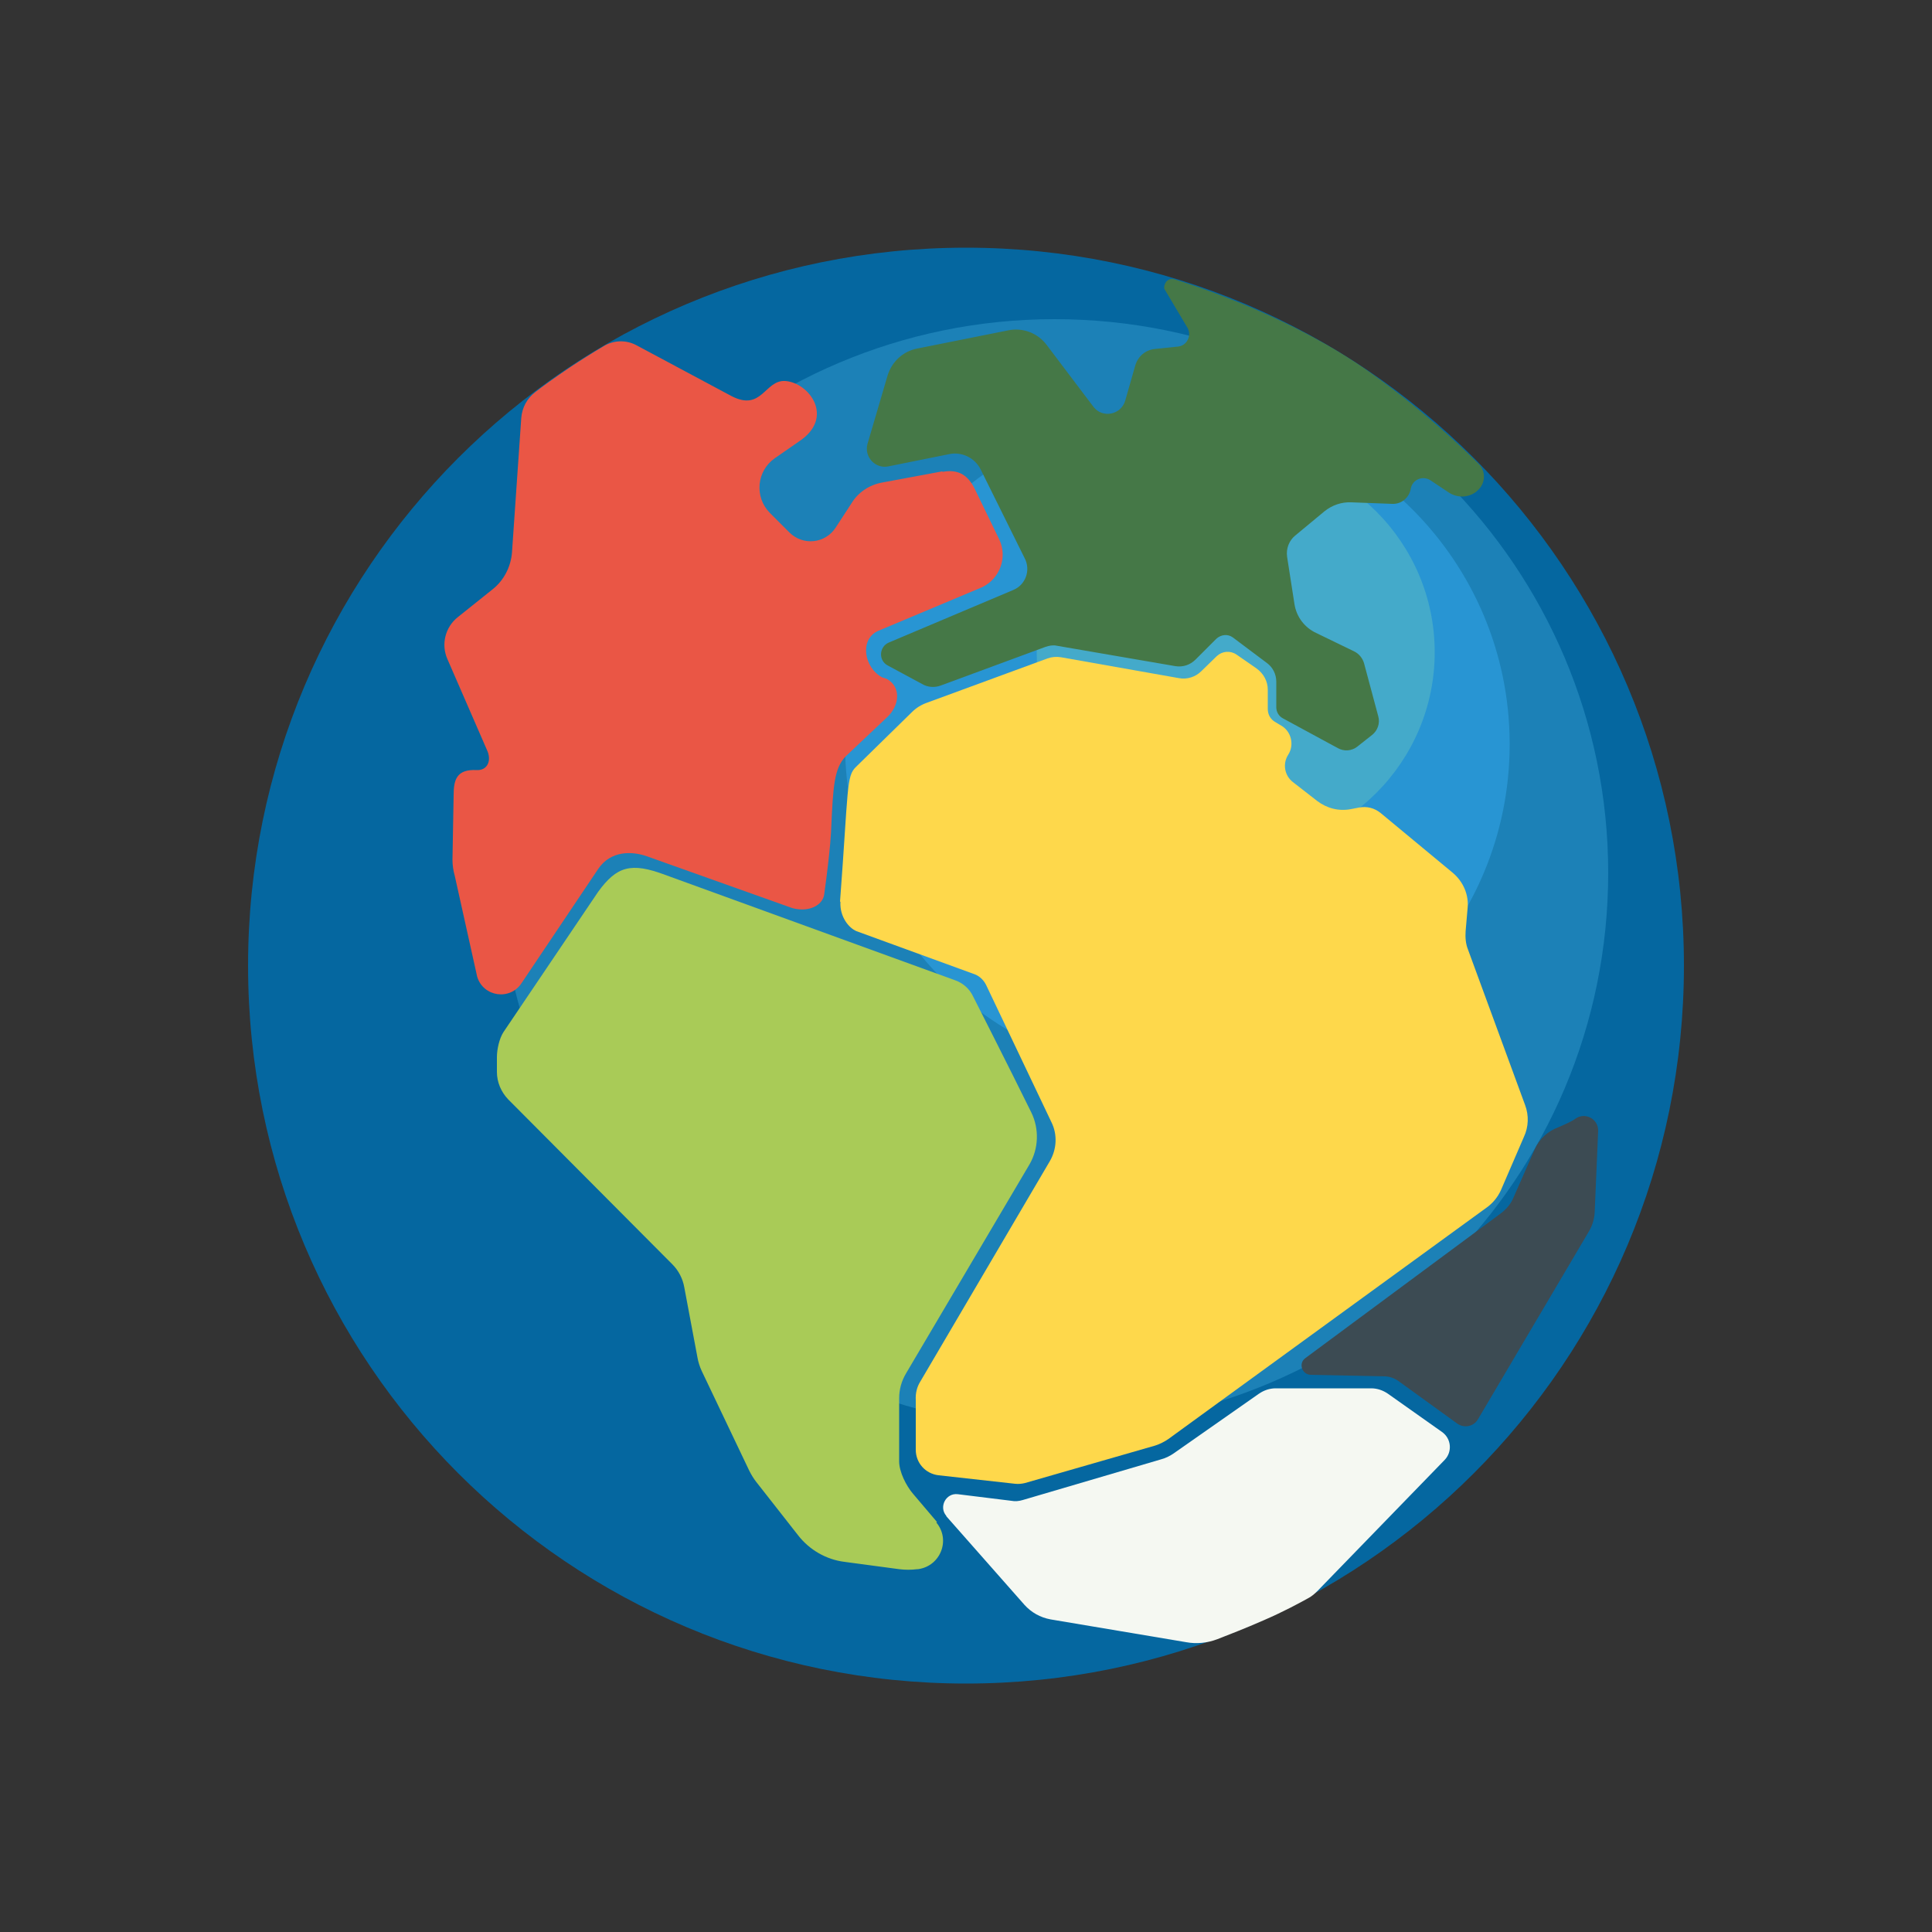
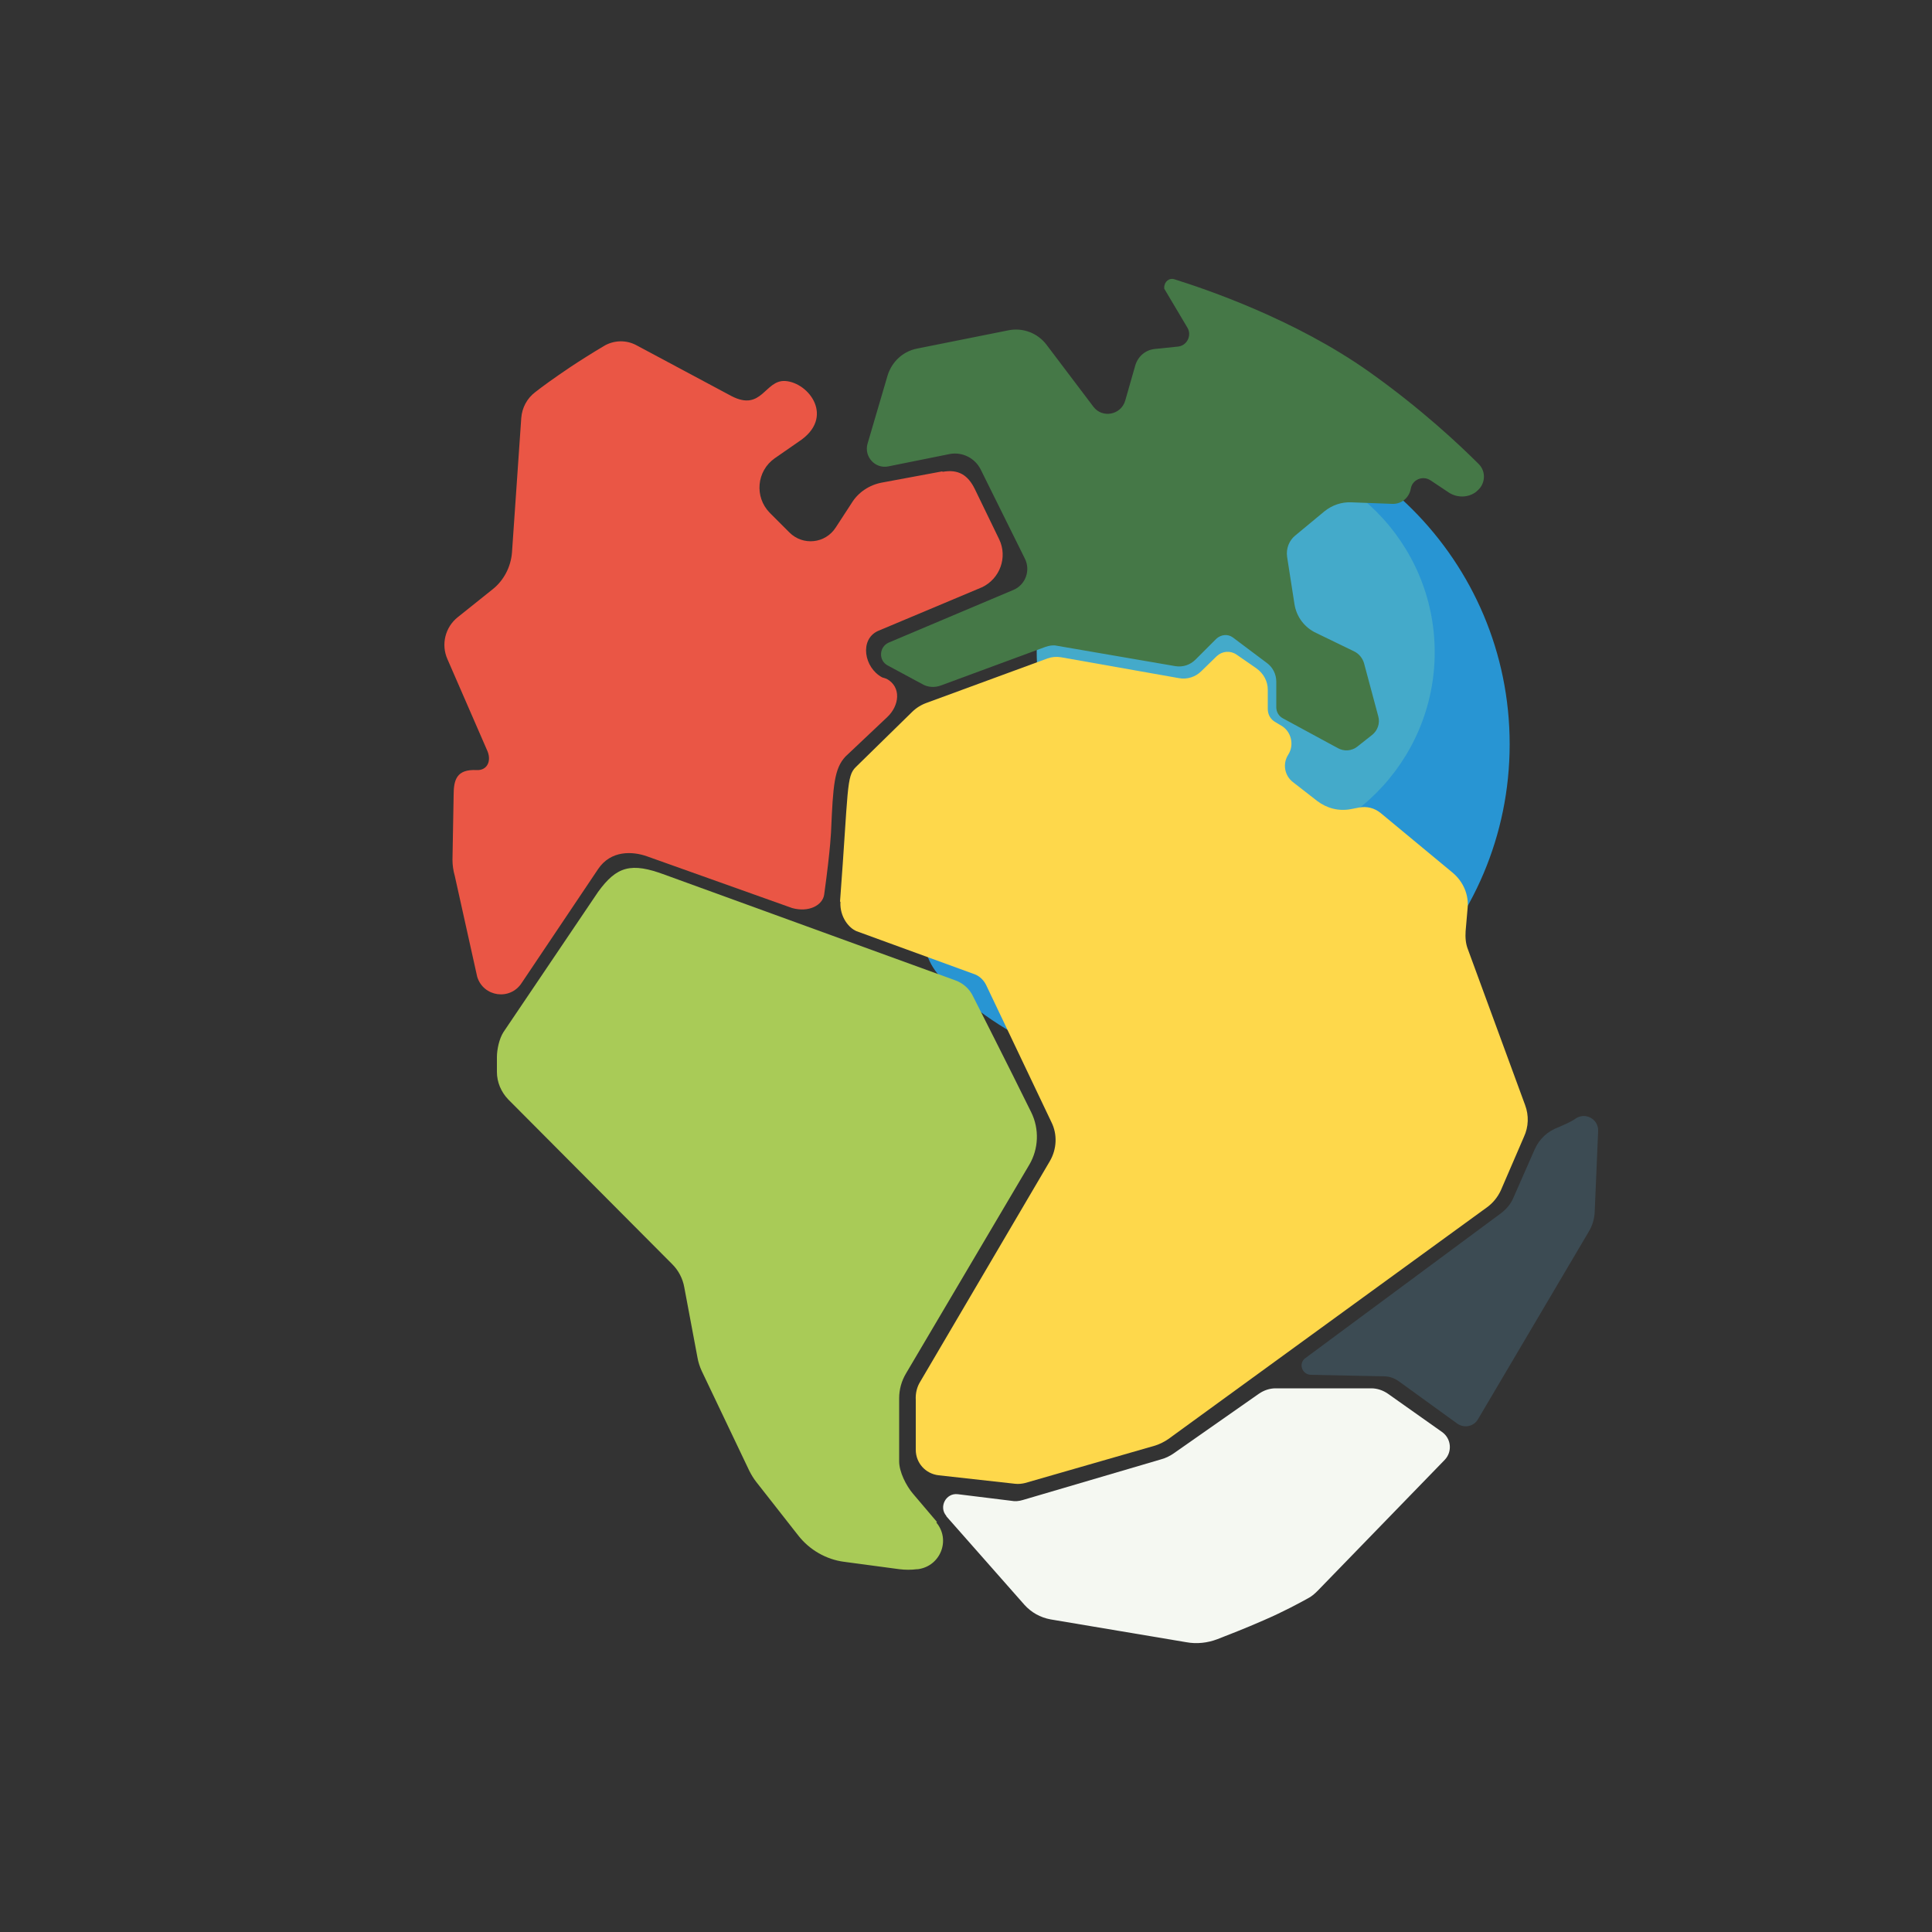
<svg xmlns="http://www.w3.org/2000/svg" id="Marcas_de_recorte" data-name="Marcas de recorte" viewBox="0 0 50 50">
  <rect x="0" y="0" width="50" height="50" fill="#333333" stroke="none" />
  <defs>
    <style> .cls-1 { fill: #1c81b7; } .cls-1, .cls-2, .cls-3, .cls-4, .cls-5, .cls-6, .cls-7, .cls-8, .cls-9, .cls-10 { fill-rule: evenodd; stroke-width: 0px; } .cls-2 { fill: #457847; } .cls-3 { fill: #0567a0; } .cls-4 { fill: #fed84b; } .cls-5 { fill: #3c4b53; } .cls-6 { fill: #44aaca; } .cls-7 { fill: #2895d3; } .cls-8 { fill: #f5f8f2; } .cls-9 { fill: #a9cb57; } .cls-10 { fill: #ea5645; } </style>
  </defs>
-   <path class="cls-3" d="m25,6.41c5.13,0,9.78,2.08,13.14,5.44,3.36,3.36,5.44,8.01,5.44,13.14s-2.08,9.78-5.44,13.14c-3.36,3.36-8.01,5.44-13.14,5.44s-9.78-2.08-13.14-5.44c-3.36-3.36-5.44-8.01-5.44-13.14s2.08-9.78,5.44-13.14c3.36-3.36,8.01-5.44,13.14-5.44Z" />
-   <path class="cls-1" d="m27.29,8.26c3.96,0,7.54,1.6,10.13,4.2,2.59,2.59,4.2,6.18,4.2,10.13s-1.6,7.54-4.2,10.13c-2.59,2.59-6.18,4.2-10.13,4.2s-7.27-1.6-9.86-4.2c-2.59-2.59-4.47-6.17-4.47-10.13s1.6-7.54,4.2-10.13c2.59-2.59,6.18-4.2,10.13-4.2Z" />
-   <path class="cls-7" d="m30.47,10.66c2.37,0,4.52.96,6.08,2.52,1.56,1.56,2.52,3.71,2.52,6.08s-.96,4.52-2.52,6.08c-1.56,1.56-3.71,2.52-6.08,2.52s-4.52-.96-6.08-2.52c-1.56-1.56-2.52-3.71-2.52-6.08s.96-4.52,2.52-6.08c1.56-1.56,3.71-2.52,6.08-2.52Z" />
+   <path class="cls-7" d="m30.47,10.66c2.37,0,4.52.96,6.08,2.52,1.56,1.56,2.52,3.71,2.52,6.08s-.96,4.52-2.52,6.08c-1.56,1.56-3.71,2.52-6.08,2.52s-4.52-.96-6.08-2.52s.96-4.52,2.52-6.08c1.56-1.56,3.71-2.52,6.08-2.52Z" />
  <path class="cls-6" d="m31.98,11.73c1.42,0,2.71.58,3.64,1.51.93.93,1.51,2.22,1.51,3.64s-.58,2.71-1.51,3.64c-.93.93-2.22,1.51-3.64,1.51s-2.71-.58-3.64-1.51c-.93-.93-1.51-2.22-1.51-3.64s.58-2.71,1.51-3.64c.93-.93,2.22-1.51,3.64-1.51Z" />
  <path class="cls-10" d="m24.38,12.2l-1.56.29c-.32.06-.61.25-.78.53l-.41.63c-.27.42-.85.48-1.2.13l-.51-.51c-.4-.41-.34-1.08.13-1.41l.62-.43c.95-.62.27-1.53-.35-1.57-.53-.03-.6.8-1.39.39l-2.45-1.31c-.27-.15-.6-.14-.86.02-.27.16-.62.38-.86.54-.43.29-.72.5-.91.65-.21.16-.34.4-.36.67l-.24,3.48c-.03.37-.21.72-.5.95l-.9.72c-.33.26-.44.71-.27,1.09l1.04,2.39c.1.26-.02.49-.28.48h0c-.53-.03-.6.26-.6.65l-.03,1.67c0,.14.02.28.06.42l.58,2.61c.16.52.85.62,1.15.16l1.98-2.95c.33-.49.89-.46,1.26-.33l3.76,1.34c.43.12.79-.07.83-.35.17-1.23.18-1.68.18-1.68.05-1.14.08-1.58.37-1.89l1.08-1.02c.32-.3.37-.78-.01-.99l-.12-.04c-.47-.25-.59-.98-.11-1.2l2.69-1.13c.47-.22.67-.78.45-1.24l-.63-1.3c-.18-.37-.43-.52-.83-.45Z" />
  <path class="cls-9" d="m24.25,39.39c-.23-.27-.45-.53-.62-.73-.18-.21-.36-.57-.36-.84v-1.63c0-.23.06-.45.18-.65l3.19-5.4c.24-.41.26-.92.05-1.35-.56-1.14-1.51-3.01-1.51-3.01-.09-.19-.26-.34-.46-.41l-7.51-2.73c-.88-.33-1.25-.22-1.73.44l-2.45,3.63c-.11.17-.17.45-.17.65v.38c0,.27.11.52.29.71l4.25,4.27c.16.16.27.37.31.6l.34,1.81c.02.12.06.24.11.35l1.23,2.58c.05.1.11.2.18.29l1.09,1.39c.29.37.72.62,1.19.68l1.42.19c.16.02.31.02.47,0h.02c.58-.08.85-.76.47-1.21Z" />
  <path class="cls-4" d="m21.74,23.33c.22-2.92.16-3.24.41-3.48l1.45-1.42c.11-.11.24-.19.38-.24l3.13-1.15c.11-.04.23-.05.35-.03l3.05.54c.21.04.43-.03.58-.18l.4-.39c.14-.13.35-.15.51-.04l.52.36c.18.13.29.33.29.55v.5c0,.14.07.27.2.34l.15.09c.26.15.34.5.18.75h0c-.15.23-.1.54.12.71l.63.49c.25.19.56.27.87.21l.21-.04c.2-.04.4.01.56.14l1.87,1.55c.27.23.42.57.38.93l-.05.58c-.01.16,0,.32.06.47l1.48,4.03c.1.27.09.56-.03.82l-.6,1.39c-.08.17-.2.32-.35.43l-8.25,6c-.1.07-.22.13-.34.17l-3.37.97c-.08.02-.17.03-.26.02l-1.98-.22c-.34-.04-.59-.32-.59-.66v-1.29c-.01-.17.03-.34.12-.48l3.35-5.7c.18-.31.2-.69.04-1.01l-1.69-3.55c-.06-.12-.16-.22-.28-.27l-3.07-1.12c-.2-.08-.44-.37-.42-.76Z" />
  <path class="cls-8" d="m24.49,39.24l2.02,2.29c.18.2.41.33.68.38l3.51.59c.27.05.55.02.81-.08.28-.11.7-.27,1.2-.49.53-.23.93-.45,1.13-.56.1-.05.18-.12.26-.2l3.29-3.39c.2-.21.17-.55-.07-.72l-1.4-.99c-.13-.09-.28-.14-.43-.14h-2.48c-.15,0-.3.05-.43.14l-2.2,1.54c-.1.07-.22.13-.34.16l-3.57,1.05c-.1.03-.2.04-.3.02l-1.38-.17c-.31-.04-.5.33-.3.56Z" />
  <path class="cls-5" d="m33.91,35.58l1.92.04c.13,0,.26.05.36.12l1.52,1.1c.18.13.43.08.54-.11l2.87-4.86c.09-.15.14-.32.15-.49l.09-2.11c.01-.32-.35-.5-.6-.31h0c-.09.07-.42.21-.42.21-.28.1-.5.3-.62.57l-.55,1.25c-.07.17-.19.31-.34.42l-5.05,3.74c-.18.13-.09.42.14.43Z" />
  <path class="cls-2" d="m30.13,7.44c0-.15.13-.26.27-.21.8.25,3.11,1.03,5.03,2.39,1.34.95,2.34,1.89,2.84,2.39.2.2.17.53-.05.7l-.02.02c-.2.15-.48.16-.7.02l-.48-.32c-.2-.13-.47-.02-.51.22h0c-.04.23-.24.4-.48.39l-1.06-.04c-.25-.01-.49.07-.69.23l-.76.63c-.16.13-.24.34-.21.55l.19,1.22c.05.33.26.61.56.75l.99.48c.12.06.21.17.25.3l.37,1.38c.05.18-.02.37-.16.48l-.38.3c-.15.12-.35.13-.51.04l-1.42-.77c-.11-.06-.17-.17-.17-.29v-.66c0-.19-.09-.37-.24-.48l-.88-.66c-.13-.1-.31-.08-.43.03l-.54.54c-.14.14-.33.2-.52.17l-3.08-.53c-.09-.02-.19,0-.28.03l-2.71,1c-.16.06-.34.05-.49-.04l-.89-.48c-.24-.13-.22-.48.03-.59l3.22-1.36c.32-.13.46-.51.3-.82l-1.14-2.3c-.15-.3-.48-.46-.8-.4l-1.59.32c-.34.07-.63-.25-.54-.58l.52-1.77c.11-.36.4-.63.77-.7l2.35-.47c.38-.08.77.07,1,.38l1.21,1.6c.23.3.71.21.82-.16l.26-.91c.07-.24.27-.41.52-.43l.58-.06c.24-.02.37-.29.25-.49l-.6-1.01h0Z" />
</svg>